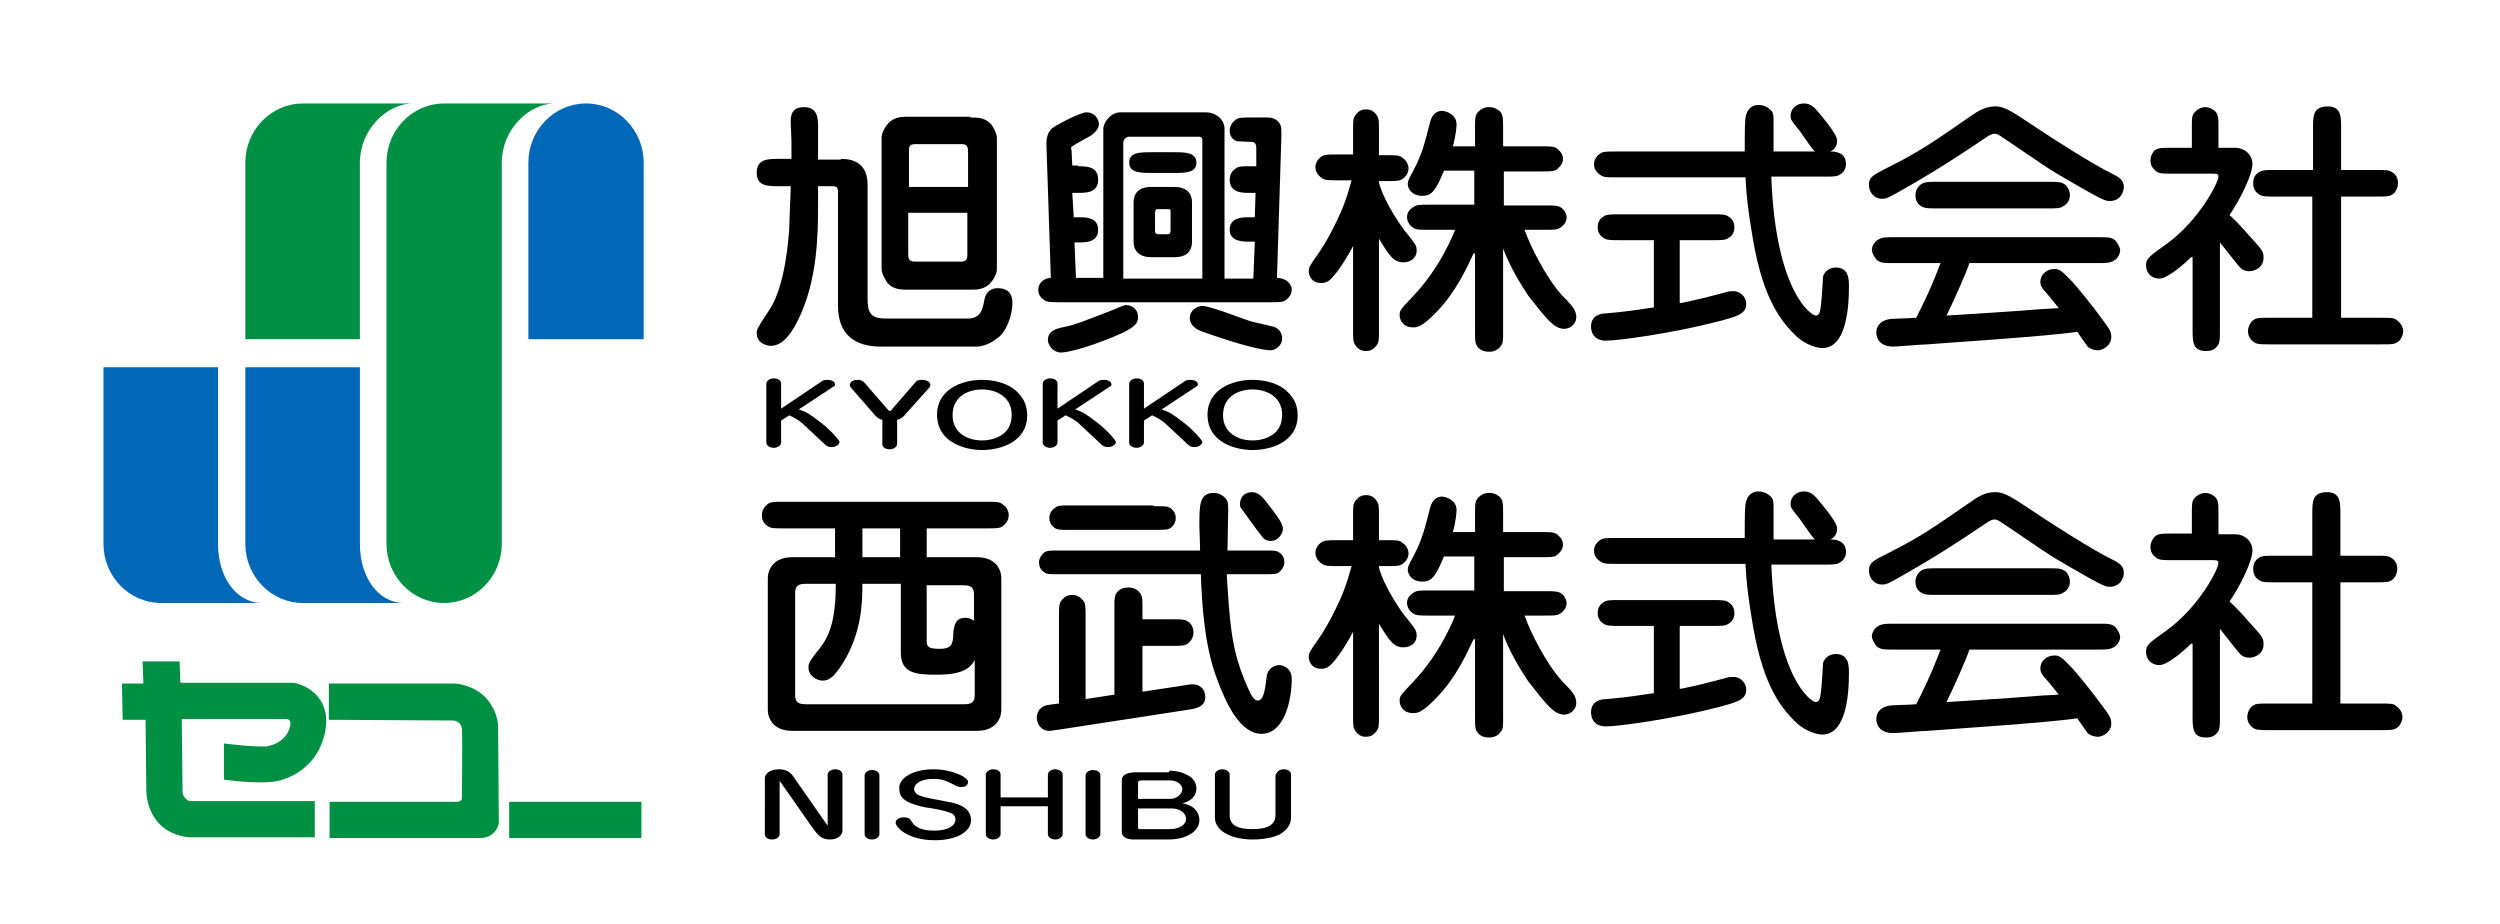
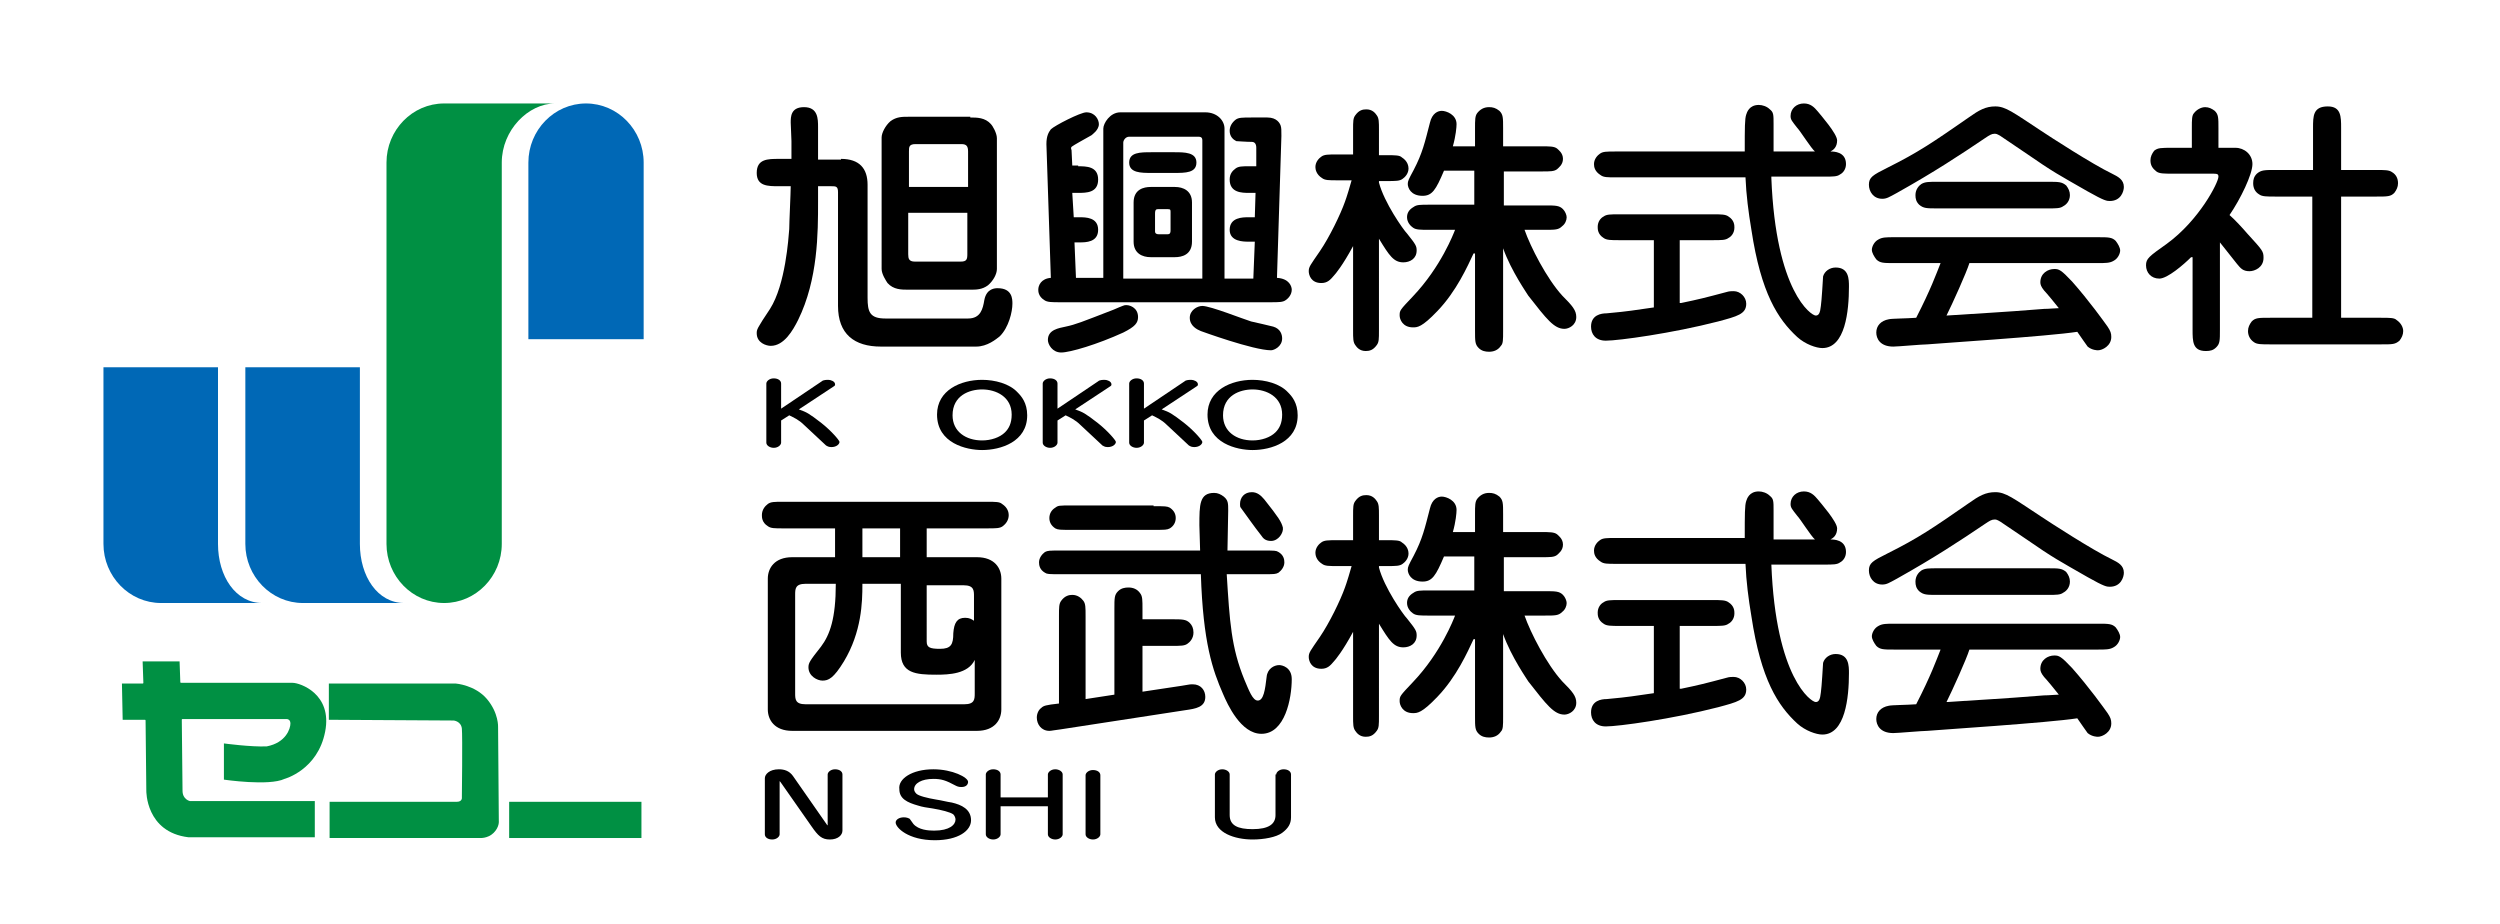
<svg xmlns="http://www.w3.org/2000/svg" version="1.1" id="レイヤー_1" x="0px" y="0px" viewBox="0 0 338.3 125" style="enable-background:new 0 0 338.3 125;" xml:space="preserve">
  <style type="text/css">
	.st0{fill:#0068B6;}
	.st1{fill:#009043;}
</style>
  <g id="XMLID_10_">
    <g id="XMLID_114_">
      <path id="XMLID_153_" d="M105.7,55.3l5.5-3.7c0.2-0.2,0.7-0.2,0.9-0.2c0.3,0,0.9,0.2,0.9,0.6c0,0.1,0,0.2-0.2,0.3l-4.7,3.1    c1.1,0.4,1.3,0.5,3,1.8c1.4,1.1,2.5,2.4,2.5,2.6c0,0.3-0.4,0.7-1.1,0.7c-0.5,0-0.6-0.2-0.7-0.2l-3-2.8c-0.7-0.7-1.4-1-2-1.3    l-1.1,0.7v3c0,0.3-0.4,0.7-1,0.7c-0.5,0-1-0.3-1-0.7v-8c0-0.3,0.4-0.7,1-0.7c0.6,0,1,0.3,1,0.7V55.3z" />
-       <path id="XMLID_151_" d="M122.3,56.3c-0.3,0.3-0.7,0.5-0.9,0.5v3.3c0,0.3-0.4,0.7-1,0.7c-0.6,0-1-0.3-1-0.7v-3.3    c-0.2,0-0.6-0.2-0.9-0.5l-3.4-3.9c-0.1-0.2-0.1-0.3-0.1-0.3c0-0.5,0.6-0.7,1-0.7c0.4,0,0.7,0.1,0.9,0.3l3.3,3.8    c0.1,0.1,0.1,0.1,0.2,0.1c0.1,0,0.2,0,0.2-0.1l3.3-3.8c0.2-0.3,0.7-0.3,0.9-0.3c0.6,0,1.1,0.3,1.1,0.7c0,0.1-0.1,0.2-0.1,0.3    L122.3,56.3z" />
      <path id="XMLID_148_" d="M132.9,60.9c-2.1,0-6.1-0.9-6.1-4.8c0-3.3,3.2-4.7,6.1-4.7c1.7,0,3.7,0.5,4.8,1.7    c0.5,0.5,1.3,1.4,1.3,3.1C139,59.8,135.4,60.9,132.9,60.9z M132.9,52.7c-1.7,0-4,0.8-4,3.5c0,2.2,1.8,3.4,4,3.4    c1.2,0,2.4-0.4,3.1-1.1c0.5-0.5,0.9-1.2,0.9-2.4C136.9,53.7,134.8,52.7,132.9,52.7z" />
      <path id="XMLID_146_" d="M143.1,55.3l5.5-3.7c0.2-0.2,0.7-0.2,0.9-0.2c0.3,0,0.9,0.2,0.9,0.6c0,0.1,0,0.2-0.2,0.3l-4.7,3.1    c1.1,0.4,1.3,0.5,3,1.8c1.4,1.1,2.5,2.4,2.5,2.6c0,0.3-0.4,0.7-1.1,0.7c-0.5,0-0.6-0.2-0.7-0.2l-3-2.8c-0.7-0.7-1.4-1-2-1.3    l-1.1,0.7v3c0,0.3-0.4,0.7-1,0.7c-0.5,0-1-0.3-1-0.7v-8c0-0.3,0.4-0.7,1-0.7c0.6,0,1,0.3,1,0.7V55.3z" />
      <path id="XMLID_144_" d="M154.8,55.3l5.5-3.7c0.2-0.2,0.7-0.2,0.9-0.2c0.3,0,0.9,0.2,0.9,0.6c0,0.1,0,0.2-0.2,0.3l-4.7,3.1    c1.1,0.4,1.3,0.5,3,1.8c1.4,1.1,2.5,2.4,2.5,2.6c0,0.3-0.4,0.7-1.1,0.7c-0.5,0-0.6-0.2-0.7-0.2l-3-2.8c-0.7-0.7-1.4-1-2-1.3    l-1.1,0.7v3c0,0.3-0.4,0.7-1,0.7c-0.5,0-1-0.3-1-0.7v-8c0-0.3,0.4-0.7,1-0.7c0.6,0,1,0.3,1,0.7V55.3z" />
      <path id="XMLID_141_" d="M169.5,60.9c-2.1,0-6.1-0.9-6.1-4.8c0-3.3,3.2-4.7,6.1-4.7c1.7,0,3.7,0.5,4.8,1.7    c0.5,0.5,1.3,1.4,1.3,3.1C175.6,59.8,172,60.9,169.5,60.9z M169.5,52.7c-1.7,0-4,0.8-4,3.5c0,2.2,1.8,3.4,4,3.4    c1.2,0,2.4-0.4,3.1-1.1c0.5-0.5,0.9-1.2,0.9-2.4C173.5,53.7,171.4,52.7,169.5,52.7z" />
      <path id="XMLID_136_" d="M131.3,15.9c0.9,0,2,0,2.8,0.9c0.2,0.2,0.8,1.2,0.8,1.9v17.7c0,0.7-0.5,1.6-1.2,2.2    c-0.8,0.6-1.6,0.6-2.4,0.6h-8.4c-0.9,0-2,0-2.8-0.9c-0.2-0.3-0.8-1.2-0.8-1.9V18.6c0-0.6,0.5-1.6,1.2-2.2c0.8-0.6,1.6-0.6,2.4-0.6    H131.3z M131,25.3v-4.8c0-0.7-0.2-1-0.9-1h-6.2c-0.9,0-0.9,0.4-0.9,1v4.8H131z M122.9,28.8v5.6c0,0.6,0.1,1,0.9,1h6.2    c0.8,0,0.9-0.3,0.9-1v-5.6H122.9z M113.8,21.5c2.5,0,3.6,1.3,3.6,3.5v15.3c0,1.9,0.3,2.8,2.4,2.8H131c1.7,0,2-1.3,2.2-2.5    c0.3-1.6,1.5-1.6,1.8-1.6c2,0,2,1.5,2,2.1c0,1.1-0.5,3.2-1.7,4.4c-0.5,0.4-1.7,1.4-3.2,1.4h-12.9c-3.6,0-5.8-1.7-5.8-5.5V26    c0-0.8-0.3-0.8-0.9-0.8h-1.8v2.1c0,4.2,0,10.5-2.7,16c-0.7,1.4-1.9,3.5-3.7,3.5c-0.6,0-1.9-0.4-1.9-1.7c0-0.5,0-0.6,1.8-3.3    c2.1-3.3,2.5-9.6,2.6-10.8c0-0.9,0.2-4.9,0.2-5.8h-1.6c-1.5,0-3,0-3-1.8c0-1.9,1.5-1.9,3-1.9h1.7c0-0.6,0-1.3,0-2.4    c0-0.4-0.1-2.2-0.1-2.5c0-0.8,0-2.1,1.8-2.1c1.9,0,1.9,1.6,1.9,2.7c0,1.3,0,3.1,0,4.4H113.8z" />
      <path id="XMLID_128_" d="M153.4,27.4c0-1.8,1.4-2.1,2.3-2.1h3.3c1.1,0,2.3,0.5,2.3,2.1v5.3c0,1.8-1.4,2.1-2.3,2.1h-3.3    c-1.1,0-2.3-0.5-2.3-2.1V27.4z M156.8,28.3c-0.3,0-0.5,0-0.5,0.6v2.4c0,0.3,0.2,0.4,0.5,0.4h1.2c0.4,0,0.4-0.3,0.4-0.6v-2.4    c0-0.3,0-0.4-0.4-0.4H156.8z M145.9,22.5c1.1,0,2.7,0,2.7,1.8c0,1.8-1.6,1.8-2.7,1.8h-0.8l0.2,3.3h0.8c0.8,0,2.5,0,2.5,1.7    c0,1.7-1.7,1.7-2.5,1.7h-0.7l0.2,4.8h3.7V17.4c0-0.7,0.9-2.2,2.3-2.2h11.5c1.6,0,2.6,1.1,2.6,2.2v20.3h3.9l0.2-5h-0.9    c-0.6,0-2.5,0-2.5-1.6c0-1.7,1.8-1.7,2.5-1.7h0.9l0.1-3.3H169c-0.9,0-2.6,0-2.6-1.8c0-0.8,0.4-1.2,0.8-1.5    c0.4-0.3,0.9-0.3,1.8-0.3h1L170,20c0-0.5-0.2-0.8-0.6-0.8c-0.7,0-2-0.1-2.1-0.1c-0.4-0.2-0.9-0.6-0.9-1.4c0-0.6,0.3-1.1,0.8-1.5    c0.4-0.3,0.9-0.3,2.2-0.3h2.1c1.3,0,1.7,0.8,1.8,1.1c0.1,0.3,0.1,0.6,0.1,1.4l-0.6,19.2c1.7,0.1,2,1.2,2,1.6    c0,0.7-0.5,1.2-0.8,1.4c-0.4,0.3-0.9,0.3-2.2,0.3h-28.3c-1.2,0-1.8,0-2.2-0.3c-0.8-0.5-0.8-1.2-0.8-1.4c0-0.6,0.4-1.5,1.7-1.6    l-0.6-18.1c0-1.1,0.3-1.6,0.6-2c0.5-0.5,4-2.3,4.8-2.3c1.2,0,1.7,1,1.7,1.6c0,0.8-0.9,1.4-1,1.5c-0.9,0.5-2.5,1.4-2.6,1.5    c-0.2,0.1-0.2,0.3-0.1,0.5l0.1,2.1H145.9z M162.7,37.6V19c0-0.5-0.3-0.5-0.7-0.5h-9.2c-0.5,0-0.8,0.5-0.8,0.8v18.4H162.7z     M158.9,20.6c1.4,0,3,0,3,1.4c0,1.4-1.5,1.4-3,1.4h-3.1c-1.4,0-3,0-3-1.4c0-1.4,1.5-1.4,3-1.4H158.9z M154,42.9    c0,0.8-0.4,1.3-2,2.1c-3.5,1.6-7.2,2.7-8.4,2.7c-1.2,0-1.8-1.1-1.8-1.7c0-1.4,1.5-1.6,2.4-1.8c1.4-0.3,2.1-0.6,6.5-2.3    c0.2-0.1,1.4-0.6,1.5-0.6C152.8,41.2,154,41.6,154,42.9z M162.5,44.8c-0.5-0.2-1.5-0.7-1.5-1.8c0-1,1-1.6,1.7-1.6    c1.1,0,5.6,1.8,6.6,2.1c0.5,0.1,2.6,0.6,3,0.7c1,0.3,1.2,1.1,1.2,1.6c0,1.1-1.1,1.6-1.5,1.6C169.6,47.4,162.5,44.8,162.5,44.8z" />
      <path id="XMLID_125_" d="M199.4,34.3c-0.8,1.7-2.3,5.1-4.9,7.8c-2.1,2.2-2.7,2.2-3.3,2.2c-1.4,0-1.8-1.1-1.8-1.6    c0-0.7,0-0.7,1.8-2.6c3.8-4,5.5-8.5,5.7-9h-3.5c-1.2,0-1.8,0-2.2-0.3c-0.3-0.2-0.8-0.7-0.8-1.4c0-0.5,0.2-1,0.9-1.4    c0.4-0.3,0.9-0.3,2.1-0.3h6.1v-4.6h-4.1c-1.1,2.6-1.6,3.4-2.9,3.4c-1.6,0-2-1.1-2-1.6c0-0.4,0.1-0.6,0.8-1.9    c1.2-2.3,1.5-3.7,2.2-6.4c0.3-1.3,1.1-1.6,1.6-1.6c0.6,0,2,0.5,2,1.8c0,0.4-0.1,1.6-0.5,3h3v-2.4c0-1.2,0-1.7,0.3-2.1    c0.4-0.5,0.9-0.8,1.6-0.8c0.5,0,0.9,0.1,1.4,0.5c0.5,0.5,0.5,0.9,0.5,2.4v2.4h5.1c1.2,0,1.8,0,2.2,0.3c0.2,0.2,0.8,0.6,0.8,1.4    c0,0.8-0.6,1.2-0.8,1.4c-0.4,0.3-0.9,0.3-2.1,0.3h-5.1v4.6h5.5c1.5,0,2,0,2.5,0.5c0.3,0.3,0.5,0.8,0.5,1.1c0,0.4-0.2,0.9-0.6,1.2    c-0.5,0.5-0.9,0.5-2.4,0.5h-2.7c0.8,2.3,3,6.6,5.1,8.9c1.4,1.4,1.9,2,1.9,2.9c0,1.1-1,1.6-1.6,1.6c-1.4,0-2.4-1.3-4.9-4.5    c-0.1-0.2-2.3-3.3-3.4-6.4v11.2c0,1.2,0,1.7-0.3,2c-0.4,0.6-1,0.8-1.6,0.8c-0.5,0-1-0.1-1.4-0.5c-0.5-0.5-0.5-0.9-0.5-2.4V34.3z     M186.6,44.7c0,1.2,0,1.6-0.3,2c-0.5,0.7-1,0.8-1.5,0.8c-0.8,0-1.2-0.5-1.4-0.8c-0.3-0.4-0.3-0.9-0.3-2V33.3    c-1.4,2.6-2.4,3.8-2.6,4c-0.5,0.6-0.9,1-1.7,1c-1.4,0-1.7-1.1-1.7-1.6c0-0.6,0.2-0.8,1.5-2.7c1.3-1.9,2.8-5,3.4-6.7    c0.2-0.5,0.8-2.5,0.9-2.9h-1.9c-1.2,0-1.7,0-2.1-0.3c-0.8-0.5-0.9-1.2-0.9-1.5c0-0.7,0.5-1.2,0.8-1.4c0.4-0.3,0.9-0.3,2.2-0.3h2.1    v-3.3c0-1.2,0-1.6,0.3-2c0.5-0.7,1-0.8,1.5-0.8c0.8,0,1.2,0.5,1.4,0.8c0.3,0.4,0.3,0.9,0.3,2V21h1c1.2,0,1.8,0,2.1,0.3    c0.8,0.5,0.9,1.2,0.9,1.5c0,0.7-0.5,1.2-0.8,1.4c-0.4,0.3-0.9,0.3-2.2,0.3h-1v0.2c0.7,2.7,3.3,6.4,3.8,6.9    c1.2,1.5,1.3,1.7,1.3,2.3c0,1.1-0.9,1.6-1.8,1.6c-1.3,0-1.9-0.9-3.3-3.2V44.7z" />
      <path id="XMLID_122_" d="M239.7,24.1c0.6,15.4,5.4,18.6,6,18.6c0.4,0,0.6-0.3,0.7-1.3c0.1-0.6,0.3-3.9,0.3-4    c0.2-0.7,0.9-1.2,1.7-1.2c1.8,0,1.8,1.6,1.8,2.6c0,3.3-0.5,8.3-3.6,8.3c-0.8,0-2.3-0.5-3.4-1.5c-2.6-2.4-4.9-5.9-6.2-14.5    c-0.4-2.4-0.7-4.7-0.8-7.1h-17.5c-1.2,0-1.7,0-2.1-0.3c-0.8-0.5-0.9-1.1-0.9-1.5c0-0.7,0.5-1.2,0.8-1.4c0.4-0.3,0.9-0.3,2.2-0.3    h17.4c0-3.3,0-4.4,0.2-5c0.1-0.3,0.4-1.3,1.7-1.3c0.5,0,1.1,0.2,1.5,0.6c0.5,0.4,0.5,0.7,0.5,2v2.2v1.5h5.6    c-0.5-0.4-2-2.8-2.4-3.2c-0.7-0.9-0.9-1.1-0.9-1.6c0-1,0.8-1.7,1.8-1.7c0.9,0,1.4,0.5,1.9,1.1c0.4,0.5,2.6,3,2.6,3.9    c0,0.9-0.5,1.3-0.9,1.5c0.4,0,2.1,0,2.1,1.7c0,0.7-0.4,1.2-0.8,1.4c-0.4,0.3-0.9,0.3-2.2,0.3H239.7z M227.5,41    c2.4-0.5,3.2-0.7,6.2-1.5c0.3-0.1,0.7-0.1,0.9-0.1c0.9,0,1.7,0.8,1.7,1.7c0,1.4-1.2,1.7-3.8,2.4c-6.2,1.6-13.5,2.6-15.2,2.6    c-1.4,0-2-0.9-2-1.9c0-1.6,1.4-1.8,2.1-1.8c3.3-0.3,3.5-0.4,6.4-0.8v-9.1h-4.6c-1.2,0-1.8,0-2.2-0.3c-0.8-0.5-0.8-1.2-0.8-1.5    c0-0.7,0.4-1.2,0.8-1.4c0.4-0.3,0.9-0.3,2.2-0.3h12.5c1.2,0,1.8,0,2.2,0.3c0.8,0.5,0.8,1.2,0.8,1.5c0,0.7-0.4,1.2-0.8,1.4    c-0.4,0.3-0.9,0.3-2.2,0.3h-4.4V41z" />
      <path id="XMLID_118_" d="M256.3,35.6c-1.4,0-1.9,0-2.4-0.5c-0.3-0.4-0.6-0.9-0.6-1.3c0-0.4,0.3-1.1,0.9-1.4    c0.5-0.3,1.1-0.3,2.1-0.3h27.6c1.4,0,1.9,0,2.4,0.5c0.3,0.4,0.6,0.9,0.6,1.3c0,0.4-0.3,1.1-0.9,1.4c-0.5,0.3-1.1,0.3-2.1,0.3    h-17.4c-0.4,1.3-2.3,5.5-3.1,7.1c4.4-0.3,7-0.4,13.2-0.9c0.7,0,1.5-0.1,2-0.1c-0.3-0.4-1.7-2.1-2-2.4c-0.4-0.5-0.5-0.8-0.5-1.1    c0-1.2,1-1.8,1.9-1.8c0.6,0,0.9,0.1,2.4,1.7c2.3,2.6,4.3,5.4,4.8,6.1c0.4,0.6,0.5,0.9,0.5,1.4c0,1.2-1.2,1.8-1.8,1.8    c-0.1,0-0.8,0-1.4-0.5c-0.1-0.1-0.9-1.3-1.4-2c-3.8,0.6-19.3,1.6-20.3,1.7c-0.7,0-4,0.3-4.6,0.3c-1.8,0-2.3-1.1-2.3-1.9    c0-0.9,0.6-1.6,1.7-1.8c0.4-0.1,2.4-0.1,3.7-0.2c2-3.9,2.7-5.9,3.3-7.4H256.3z M270.7,18.4c-0.5-0.3-0.6-0.3-0.8-0.3    c-0.4,0-0.7,0.2-1.3,0.6c-3.4,2.3-6.9,4.6-11.9,7.4c-1.1,0.6-1.4,0.8-2,0.8c-1.2,0-1.8-1-1.8-1.9c0-1,0.5-1.3,2.5-2.3    c4.2-2.1,6.1-3.4,11-6.8c1.4-1,2.3-1.5,3.6-1.5c1.4,0,2.4,0.8,6.2,3.3c1.2,0.8,6.9,4.5,9.6,5.8c0.8,0.4,1.6,0.8,1.6,1.8    c0,0.6-0.4,1.9-1.9,1.9c-0.4,0-0.7,0-3-1.3c-4-2.3-4.5-2.5-8.4-5.2L270.7,18.4z M277.1,24.6c1.5,0,1.9,0,2.5,0.5    c0.3,0.4,0.5,0.8,0.5,1.3c0,0.8-0.5,1.3-0.9,1.5c-0.4,0.3-0.9,0.3-2.1,0.3h-14.9c-1.5,0-1.9,0-2.5-0.5c-0.4-0.4-0.5-0.8-0.5-1.3    c0-0.8,0.5-1.3,0.8-1.5c0.5-0.3,1-0.3,2.2-0.3H277.1z" />
      <path id="XMLID_115_" d="M296.5,34.8c-1,1-3.2,2.9-4.3,2.9c-1.1,0-1.8-0.8-1.8-1.8c0-0.9,0.4-1.2,2.8-2.9c4.4-3.2,7-8.3,7-9.1    c0-0.3-0.1-0.4-0.7-0.4H294c-1.2,0-1.8,0-2.2-0.3c-0.5-0.4-0.8-0.8-0.8-1.5c0-0.5,0.2-0.9,0.5-1.3C292,20,292.4,20,294,20h2.6    v-2.7c0-1.1,0-1.7,0.3-2c0.3-0.4,0.9-0.8,1.5-0.8c0.5,0,0.9,0.2,1.3,0.5c0.5,0.5,0.5,0.9,0.5,2.4V20h2.3c1.2,0,2.3,0.9,2.3,2.2    c0,1.4-1.6,4.7-3.1,6.9c0.7,0.6,1.8,1.8,2.4,2.5c2.1,2.3,2.2,2.4,2.2,3.3c0,1.3-1.2,1.8-1.9,1.8c-0.9,0-1.2-0.4-1.7-1    c-0.3-0.4-1.9-2.4-2.3-2.9v11.8c0,1.5,0,1.9-0.5,2.4c-0.4,0.4-0.8,0.5-1.4,0.5c-1.8,0-1.8-1.3-1.8-2.9V34.8z M312.9,43V26.6h-5    c-1.2,0-1.8,0-2.2-0.3c-0.5-0.3-0.8-0.8-0.8-1.5c0-0.5,0.1-0.9,0.5-1.3C306,23,306.4,23,308,23h5v-5.7c0-1.6,0-2.9,2-2.9    c1.8,0,1.8,1.4,1.8,2.9V23h4.7c1.2,0,1.8,0,2.2,0.3c0.5,0.3,0.8,0.8,0.8,1.5c0,0.5-0.2,0.9-0.5,1.3c-0.5,0.5-0.9,0.5-2.5,0.5h-4.7    V43h5.4c1.2,0,1.8,0,2.1,0.3c0.6,0.4,0.9,1,0.9,1.5c0,0.5-0.2,0.9-0.5,1.3c-0.6,0.5-0.9,0.5-2.5,0.5h-15c-1.2,0-1.8,0-2.2-0.3    c-0.6-0.4-0.8-1-0.8-1.5c0-0.5,0.2-0.9,0.5-1.3c0.5-0.5,0.9-0.5,2.5-0.5H312.9z" />
    </g>
    <g id="XMLID_44_">
      <path id="XMLID_112_" d="M103.5,105.3c0-0.5,0.6-1.2,1.9-1.2c0.7,0,1.4,0.2,1.9,0.9l4.6,6.6c0,0,0.1,0.1,0.1,0.1c0,0,0-0.1,0-0.1    v-6.8c0-0.3,0.4-0.7,1-0.7c0.6,0,1,0.3,1,0.7v7.6c0,0.6-0.6,1.2-1.7,1.2c-1.1,0-1.6-0.5-2.5-1.8l-4.2-6c-0.1-0.1-0.1-0.1-0.1-0.1    c0,0,0,0.1,0,0.1v7.1c0,0.3-0.4,0.7-1,0.7c-0.6,0-1-0.3-1-0.7V105.3z" />
-       <path id="XMLID_110_" d="M119,112.9c0,0.3-0.4,0.7-1,0.7c-0.5,0-1-0.3-1-0.7v-8c0-0.3,0.4-0.7,1-0.7c0.6,0,1,0.3,1,0.7V112.9z" />
      <path id="XMLID_108_" d="M126.3,104.1c2.6,0,4.7,1.1,4.7,1.7c0,0.3-0.2,0.7-0.9,0.7c-0.4,0-0.6-0.1-0.8-0.2    c-1.3-0.7-1.9-0.9-3-0.9c-1.6,0-2.6,0.6-2.6,1.4c0,0.2,0.1,0.4,0.3,0.6c0.3,0.3,1.5,0.6,2.7,0.8c0.7,0.1,1.4,0.3,2.1,0.4    c1.3,0.3,2.6,0.9,2.6,2.4c0,1.4-1.7,2.7-4.9,2.7c-3.6,0-5.3-1.7-5.3-2.4c0-0.4,0.5-0.7,1.1-0.7c0.4,0,0.6,0.1,0.8,0.2    c0.1,0.1,0.4,0.6,0.5,0.7c0.7,0.8,2,0.9,2.8,0.9c2.1,0,2.9-0.8,2.9-1.5c0-0.2-0.1-0.5-0.3-0.7c-0.4-0.3-1.6-0.6-2.8-0.8    c-0.7-0.1-1.4-0.2-2-0.4c-1.4-0.4-2.5-0.9-2.5-2.2C121.5,105.4,123.4,104.1,126.3,104.1z" />
      <path id="XMLID_106_" d="M141.8,109.1h-6.4v3.8c0,0.3-0.4,0.7-1,0.7c-0.5,0-1-0.3-1-0.7v-8.1c0-0.3,0.4-0.7,1-0.7    c0.6,0,1,0.3,1,0.7v3.1h6.4v-3.1c0-0.3,0.4-0.7,1-0.7c0.5,0,1,0.3,1,0.7v8.1c0,0.3-0.4,0.7-1,0.7c-0.5,0-1-0.3-1-0.7V109.1z" />
      <path id="XMLID_104_" d="M148.9,112.9c0,0.3-0.4,0.7-1,0.7c-0.5,0-1-0.3-1-0.7v-8c0-0.3,0.4-0.7,1-0.7c0.6,0,1,0.3,1,0.7V112.9z" />
-       <path id="XMLID_100_" d="M158.2,104.3c1.1,0,1.8,0.2,2.7,0.7c0.7,0.4,1,1.1,1,1.7c0,0.6-0.3,1.3-1.1,1.7c-0.3,0.2-0.5,0.2-0.8,0.3    c0.5,0.1,0.7,0.2,1,0.3c1,0.5,1.3,1.3,1.3,2c0,1.4-1.6,2.6-4.2,2.6h-4.7c-1,0-1.6-0.4-1.6-1v-7c0-0.9,1-1.1,2.1-1.1H158.2z     M154,109.3v2.7c0,0.2,0.1,0.2,0.3,0.2h4c1.1,0,2.2-0.5,2.2-1.4c0-0.8-0.9-1.4-1.9-1.4H154z M154,108.1h4.5c0.6,0,1.5-0.6,1.5-1.3    c0-0.6-0.7-1.2-1.7-1.2h-3.8c-0.3,0-0.5,0.1-0.5,0.3V108.1z" />
      <path id="XMLID_98_" d="M172.7,104.8c0-0.3,0.4-0.7,1-0.7c0.6,0,1,0.3,1,0.7v5.8c0,0.9-0.4,1.5-1.2,2.1c-0.8,0.6-2.5,0.9-4,0.9    c-2.4,0-5.1-0.9-5.1-3v-5.8c0-0.3,0.4-0.7,1-0.7c0.5,0,1,0.3,1,0.7v5.5c0,1.4,1.1,1.9,3.1,1.9c2.2,0,3.1-0.7,3.1-1.9V104.8z" />
      <path id="XMLID_93_" d="M125.4,75.4h6.8c2.4,0,3.3,1.5,3.3,2.9v17.7c0,1.4-0.9,2.9-3.3,2.9h-25c-2.4,0-3.3-1.5-3.3-2.9V78.3    c0-1.4,0.9-2.9,3.3-2.9h5.8v-3.9h-7c-1.2,0-1.7,0-2.1-0.3c-0.8-0.5-0.8-1.2-0.8-1.5c0-0.7,0.4-1.2,0.8-1.5    c0.4-0.3,0.9-0.3,2.1-0.3h27.5c1.2,0,1.8,0,2.1,0.3c0.8,0.5,0.9,1.2,0.9,1.5c0,0.7-0.4,1.2-0.8,1.5c-0.4,0.3-0.9,0.3-2.2,0.3h-8.1    V75.4z M116.7,79.1c0,2.4-0.1,6.4-2.5,10.4c-1.4,2.3-2.1,2.6-2.9,2.6c-0.7,0-1.9-0.6-1.9-1.8c0-0.6,0.2-0.9,1.7-2.8    c1.2-1.6,2-3.8,2-8.5h-4.1c-1.4,0-1.4,0.7-1.4,1.5v13.3c0,0.8,0,1.5,1.4,1.5h21.5c1.4,0,1.4-0.7,1.4-1.5v-4.5    c-0.9,1.9-3.5,2-5.2,2c-2.8,0-4.8-0.2-4.8-3v-9.3H116.7z M121.8,71.5h-5.1v3.9h5.1V71.5z M125.4,86.8c0,0.8,0.4,1,1.8,1    c1.5,0,1.8-0.6,1.8-2.1c0.1-1.4,0.5-2.1,1.6-2.1c0.6,0,0.9,0.2,1.2,0.4v-3.3c0-0.8,0-1.5-1.4-1.5h-5V86.8z" />
      <path id="XMLID_88_" d="M170.9,74.5c1.6,0,1.8,0,2.1,0.2c0.7,0.4,0.8,1,0.8,1.4c0,0.6-0.4,1.1-0.8,1.4c-0.4,0.2-0.5,0.2-2.1,0.2    H166c0.4,6.4,0.6,9.9,2.4,14.3c0.6,1.4,1.1,2.8,1.8,2.8c0.8,0,1-1.5,1.2-3.2c0.1-1.1,1-1.6,1.7-1.6c0.4,0,1.7,0.3,1.7,1.9    c0,2.6-0.9,7.4-4.1,7.4c-2.8,0-4.6-4-5.2-5.4c-1.4-3.2-2.7-6.9-3-16.2h-19c-1.6,0-1.8,0-2.1-0.2c-0.7-0.4-0.8-1-0.8-1.4    c0-0.6,0.4-1.1,0.8-1.4c0.4-0.2,0.6-0.2,2.1-0.2h18.9c0-0.3-0.1-3.3-0.1-3.4c0-2.8,0-4.4,2-4.4c0.5,0,0.9,0.2,1.3,0.5    c0.6,0.5,0.6,0.9,0.6,1.9c0,0.9-0.1,4.6-0.1,5.4H170.9z M150.8,94V82.4c0-1.5,0-1.9,0.5-2.4c0.4-0.4,0.9-0.5,1.4-0.5    c0.6,0,1.2,0.2,1.6,0.8c0.3,0.4,0.3,0.9,0.3,2.1v1.4h3.9c1.5,0,2,0,2.5,0.5c0.3,0.3,0.5,0.7,0.5,1.3c0,0.8-0.5,1.3-0.8,1.5    c-0.4,0.3-0.9,0.3-2.2,0.3h-3.9v6.2l5.3-0.8c1.1-0.2,1.2-0.2,1.5-0.2c1.1,0,1.7,0.8,1.7,1.7c0,1.4-1.3,1.6-2.7,1.8l-16.9,2.6    c-0.9,0.1-1.2,0.2-1.5,0.2c-1.1,0-1.7-0.9-1.7-1.8c0-0.6,0.3-1.1,0.6-1.3c0.3-0.3,0.6-0.4,2.4-0.6V83.4c0-1.2,0-1.7,0.3-2.1    c0.5-0.7,1.1-0.8,1.5-0.8c0.7,0,1.2,0.4,1.5,0.8c0.3,0.4,0.3,0.9,0.3,2.1v11.2L150.8,94z M156.1,68.5c1.6,0,1.8,0,2.2,0.2    c0.6,0.4,0.8,0.9,0.8,1.4c0,0.6-0.3,1.1-0.8,1.4c-0.4,0.2-0.6,0.2-2.2,0.2H145c-1.6,0-1.8,0-2.2-0.2c-0.6-0.4-0.8-0.9-0.8-1.4    c0-0.6,0.3-1.1,0.8-1.4c0.4-0.3,0.5-0.3,2.2-0.3H156.1z M172,73.2c-0.8,0-1.1-0.4-1.3-0.7c-1.1-1.4-1.7-2.3-2.8-3.8    c-0.1-0.1-0.1-0.3-0.1-0.5c0-0.9,0.6-1.6,1.6-1.6c0.7,0,1.2,0.4,1.7,1c1.9,2.4,2.3,3,2.5,3.8C173.7,72.1,173,73.2,172,73.2z" />
      <path id="XMLID_85_" d="M199.4,86.5c-0.8,1.7-2.3,5.1-4.9,7.8c-2.1,2.2-2.7,2.2-3.3,2.2c-1.4,0-1.8-1.1-1.8-1.6    c0-0.7,0-0.7,1.8-2.6c3.8-4,5.5-8.5,5.7-9h-3.5c-1.2,0-1.8,0-2.2-0.3c-0.3-0.2-0.8-0.7-0.8-1.4c0-0.5,0.2-1,0.9-1.4    c0.4-0.3,0.9-0.3,2.1-0.3h6.1v-4.6h-4.1c-1.1,2.6-1.6,3.4-2.9,3.4c-1.6,0-2-1.1-2-1.6c0-0.4,0.1-0.6,0.8-1.9    c1.2-2.3,1.5-3.7,2.2-6.4c0.3-1.3,1.1-1.6,1.6-1.6c0.6,0,2,0.5,2,1.8c0,0.4-0.1,1.6-0.5,3h3v-2.4c0-1.2,0-1.7,0.3-2.1    c0.4-0.5,0.9-0.8,1.6-0.8c0.5,0,0.9,0.1,1.4,0.5c0.5,0.5,0.5,0.9,0.5,2.4v2.4h5.1c1.2,0,1.8,0,2.2,0.3c0.2,0.2,0.8,0.6,0.8,1.4    c0,0.8-0.6,1.2-0.8,1.4c-0.4,0.3-0.9,0.3-2.1,0.3h-5.1v4.6h5.5c1.5,0,2,0,2.5,0.5c0.3,0.3,0.5,0.8,0.5,1.1c0,0.4-0.2,0.9-0.6,1.2    c-0.5,0.5-0.9,0.5-2.4,0.5h-2.7c0.8,2.3,3,6.6,5.1,8.9c1.4,1.4,1.9,2,1.9,2.9c0,1.1-1,1.6-1.6,1.6c-1.4,0-2.4-1.3-4.9-4.5    c-0.1-0.2-2.3-3.3-3.4-6.4v11.2c0,1.2,0,1.7-0.3,2c-0.4,0.6-1,0.8-1.6,0.8c-0.5,0-1-0.1-1.4-0.5c-0.5-0.5-0.5-0.9-0.5-2.4V86.5z     M186.6,96.9c0,1.2,0,1.6-0.3,2c-0.5,0.7-1,0.8-1.5,0.8c-0.8,0-1.2-0.5-1.4-0.8c-0.3-0.4-0.3-0.9-0.3-2V85.5    c-1.4,2.6-2.4,3.8-2.6,4c-0.5,0.6-0.9,1-1.7,1c-1.4,0-1.7-1.1-1.7-1.6c0-0.6,0.2-0.8,1.5-2.7c1.3-1.9,2.8-5,3.4-6.7    c0.2-0.5,0.8-2.5,0.9-2.9h-1.9c-1.2,0-1.7,0-2.1-0.3c-0.8-0.5-0.9-1.2-0.9-1.5c0-0.7,0.5-1.2,0.8-1.4c0.4-0.3,0.9-0.3,2.2-0.3h2.1    v-3.3c0-1.2,0-1.6,0.3-2c0.5-0.7,1-0.8,1.5-0.8c0.8,0,1.2,0.5,1.4,0.8c0.3,0.4,0.3,0.9,0.3,2v3.3h1c1.2,0,1.8,0,2.1,0.3    c0.8,0.5,0.9,1.2,0.9,1.5c0,0.7-0.5,1.2-0.8,1.4c-0.4,0.3-0.9,0.3-2.2,0.3h-1v0.2c0.7,2.7,3.3,6.4,3.8,6.9    c1.2,1.5,1.3,1.7,1.3,2.3c0,1.1-0.9,1.6-1.8,1.6c-1.3,0-1.9-0.9-3.3-3.2V96.9z" />
      <path id="XMLID_80_" d="M239.7,76.4c0.6,15.4,5.4,18.6,6,18.6c0.4,0,0.6-0.3,0.7-1.3c0.1-0.6,0.3-3.9,0.3-4    c0.2-0.7,0.9-1.2,1.7-1.2c1.8,0,1.8,1.6,1.8,2.6c0,3.3-0.5,8.3-3.6,8.3c-0.8,0-2.3-0.5-3.4-1.5c-2.6-2.4-4.9-5.9-6.2-14.5    c-0.4-2.4-0.7-4.7-0.8-7.1h-17.5c-1.2,0-1.7,0-2.1-0.3c-0.8-0.5-0.9-1.1-0.9-1.5c0-0.7,0.5-1.2,0.8-1.4c0.4-0.3,0.9-0.3,2.2-0.3    h17.4c0-3.3,0-4.4,0.2-5c0.1-0.3,0.4-1.3,1.7-1.3c0.5,0,1.1,0.2,1.5,0.6c0.5,0.4,0.5,0.7,0.5,2v2.2V73h5.6c-0.5-0.4-2-2.8-2.4-3.2    c-0.7-0.9-0.9-1.1-0.9-1.6c0-1,0.8-1.7,1.8-1.7c0.9,0,1.4,0.5,1.9,1.1c0.4,0.5,2.6,3,2.6,3.9c0,0.9-0.5,1.3-0.9,1.5    c0.4,0,2.1,0,2.1,1.7c0,0.7-0.4,1.2-0.8,1.4c-0.4,0.3-0.9,0.3-2.2,0.3H239.7z M227.5,93.2c2.4-0.5,3.2-0.7,6.2-1.5    c0.3-0.1,0.7-0.1,0.9-0.1c0.9,0,1.7,0.8,1.7,1.7c0,1.4-1.2,1.7-3.8,2.4c-6.2,1.6-13.5,2.6-15.2,2.6c-1.4,0-2-0.9-2-1.9    c0-1.6,1.4-1.8,2.1-1.8c3.3-0.3,3.5-0.4,6.4-0.8v-9.1h-4.6c-1.2,0-1.8,0-2.2-0.3c-0.8-0.5-0.8-1.2-0.8-1.5c0-0.7,0.4-1.2,0.8-1.4    c0.4-0.3,0.9-0.3,2.2-0.3h12.5c1.2,0,1.8,0,2.2,0.3c0.8,0.5,0.8,1.2,0.8,1.5c0,0.7-0.4,1.2-0.8,1.4c-0.4,0.3-0.9,0.3-2.2,0.3h-4.4    V93.2z" />
      <path id="XMLID_70_" d="M256.3,87.9c-1.4,0-1.9,0-2.4-0.5c-0.3-0.4-0.6-0.9-0.6-1.3c0-0.4,0.3-1.1,0.9-1.4    c0.5-0.3,1.1-0.3,2.1-0.3h27.6c1.4,0,1.9,0,2.4,0.5c0.3,0.4,0.6,0.9,0.6,1.3c0,0.4-0.3,1.1-0.9,1.4c-0.5,0.3-1.1,0.3-2.1,0.3    h-17.4c-0.4,1.3-2.3,5.5-3.1,7.1c4.4-0.3,7-0.4,13.2-0.9c0.7,0,1.5-0.1,2-0.1c-0.3-0.4-1.7-2.1-2-2.4c-0.4-0.5-0.5-0.8-0.5-1.1    c0-1.2,1-1.8,1.9-1.8c0.6,0,0.9,0.1,2.4,1.7c2.3,2.6,4.3,5.4,4.8,6.1c0.4,0.6,0.5,0.9,0.5,1.4c0,1.2-1.2,1.8-1.8,1.8    c-0.1,0-0.8,0-1.4-0.5c-0.1-0.1-0.9-1.3-1.4-2c-3.8,0.6-19.3,1.6-20.3,1.7c-0.7,0-4,0.3-4.6,0.3c-1.8,0-2.3-1.1-2.3-1.9    c0-0.9,0.6-1.6,1.7-1.8c0.4-0.1,2.4-0.1,3.7-0.2c2-3.9,2.7-5.9,3.3-7.4H256.3z M270.7,70.6c-0.5-0.3-0.6-0.3-0.8-0.3    c-0.4,0-0.7,0.2-1.3,0.6c-3.4,2.3-6.9,4.6-11.9,7.4c-1.1,0.6-1.4,0.8-2,0.8c-1.2,0-1.8-1-1.8-1.9c0-1,0.5-1.3,2.5-2.3    c4.2-2.1,6.1-3.4,11-6.8c1.4-1,2.3-1.5,3.6-1.5c1.4,0,2.4,0.8,6.2,3.3c1.2,0.8,6.9,4.5,9.6,5.8c0.8,0.4,1.6,0.8,1.6,1.8    c0,0.6-0.4,1.9-1.9,1.9c-0.4,0-0.7,0-3-1.3c-4-2.3-4.5-2.5-8.4-5.2L270.7,70.6z M277.1,76.9c1.5,0,1.9,0,2.5,0.5    c0.3,0.4,0.5,0.8,0.5,1.3c0,0.8-0.5,1.3-0.9,1.5c-0.4,0.3-0.9,0.3-2.1,0.3h-14.9c-1.5,0-1.9,0-2.5-0.5c-0.4-0.4-0.5-0.8-0.5-1.3    c0-0.8,0.5-1.3,0.8-1.5c0.5-0.3,1-0.3,2.2-0.3H277.1z" />
-       <path id="XMLID_62_" d="M296.5,87.1c-1,1-3.2,2.9-4.3,2.9c-1.1,0-1.8-0.8-1.8-1.8c0-0.9,0.4-1.2,2.8-2.9c4.4-3.2,7-8.3,7-9.1    c0-0.3-0.1-0.4-0.7-0.4H294c-1.2,0-1.8,0-2.2-0.3c-0.5-0.4-0.8-0.8-0.8-1.5c0-0.5,0.2-0.9,0.5-1.3c0.5-0.5,0.9-0.5,2.5-0.5h2.6    v-2.7c0-1.1,0-1.7,0.3-2c0.3-0.4,0.9-0.8,1.5-0.8c0.5,0,0.9,0.2,1.3,0.5c0.5,0.5,0.5,0.9,0.5,2.4v2.7h2.3c1.2,0,2.3,0.9,2.3,2.2    c0,1.4-1.6,4.7-3.1,6.9c0.7,0.6,1.8,1.8,2.4,2.5c2.1,2.3,2.2,2.4,2.2,3.3c0,1.3-1.2,1.8-1.9,1.8c-0.9,0-1.2-0.4-1.7-1    c-0.3-0.4-1.9-2.4-2.3-2.9v11.8c0,1.5,0,1.9-0.5,2.4c-0.4,0.4-0.8,0.5-1.4,0.5c-1.8,0-1.8-1.3-1.8-2.9V87.1z M312.9,95.2V78.8h-5    c-1.2,0-1.8,0-2.2-0.3c-0.5-0.3-0.8-0.8-0.8-1.5c0-0.5,0.1-0.9,0.5-1.3c0.5-0.5,0.9-0.5,2.5-0.5h5v-5.7c0-1.6,0-2.9,2-2.9    c1.8,0,1.8,1.4,1.8,2.9v5.7h4.7c1.2,0,1.8,0,2.2,0.3c0.5,0.3,0.8,0.8,0.8,1.5c0,0.5-0.2,0.9-0.5,1.3c-0.5,0.5-0.9,0.5-2.5,0.5    h-4.7v16.4h5.4c1.2,0,1.8,0,2.1,0.3c0.6,0.4,0.9,1,0.9,1.5c0,0.5-0.2,0.9-0.5,1.3c-0.6,0.5-0.9,0.5-2.5,0.5h-15    c-1.2,0-1.8,0-2.2-0.3c-0.6-0.4-0.8-1-0.8-1.5c0-0.5,0.2-0.9,0.5-1.3c0.5-0.5,0.9-0.5,2.5-0.5H312.9z" />
    </g>
    <g id="XMLID_165_">
      <path id="XMLID_162_" class="st0" d="M29.5,49.7v23.9c0,4.4,2.4,8,6,8H21.8c-4.3,0-7.8-3.6-7.8-8V49.7H29.5z" />
-       <path id="XMLID_161_" class="st1" d="M48.7,45.9V22c0-4.4,3.6-8,7.2-8H41c-4.3,0-7.8,3.6-7.8,8v23.9H48.7z" />
      <path id="XMLID_160_" class="st0" d="M48.7,49.7v23.9c0,4.4,2.4,8,6,8H41c-4.3,0-7.8-3.6-7.8-8V49.7H48.7z" />
      <path id="XMLID_159_" class="st0" d="M87.1,45.9V22c0-4.4-3.5-8-7.8-8s-7.8,3.6-7.8,8v23.9H87.1z" />
      <path id="XMLID_158_" class="st1" d="M67.9,73.6c0,4.4-3.5,8-7.8,8c-4.3,0-7.8-3.6-7.8-8l0-51.6c0-4.4,3.5-8,7.8-8h15    c-3.6,0-7.2,3.6-7.2,8V73.6z" />
      <path id="XMLID_157_" class="st1" d="M16.5,92.5l0.1,4.9l3,0c0,0,0.1,0,0.1,0.1c0,0.1,0.1,9.5,0.1,9.5s-0.1,5.6,5.7,6.3l17.1,0    v-4.9H25.7c0,0-1-0.2-1-1.4l-0.1-9.6c0,0,0-0.1,0.1-0.1h14.1c0,0,0.5,0,0.5,0.6c0,0.7-0.6,2.6-3.2,3.1c-2.1,0.1-5.8-0.4-5.8-0.4    v4.9c0,0,6.1,0.9,8.2-0.1c0,0,4.5-1.2,5.5-6.4c1-5.1-3.4-6.6-4.4-6.6c-1,0-15.1,0-15.1,0s-0.1,0-0.1-0.1c0-0.1-0.1-2.8-0.1-2.8    s0,0-0.2,0h-4.8l0.1,2.9c0,0,0,0.1-0.1,0.1C19.3,92.5,16.5,92.5,16.5,92.5" />
      <path id="XMLID_156_" class="st1" d="M44.5,92.5l0,4.9l16.9,0.1c0,0,1,0.1,1.1,1.1c0.1,1,0,9.3,0,9.3s0.1,0.6-0.7,0.6    c-0.8,0-17.2,0-17.2,0v4.9h20.3c0,0,1.1,0.1,1.9-0.7c0.8-0.8,0.7-1.6,0.7-1.6l-0.1-12.7c0,0,0.1-1.9-1.5-3.8    c-1.6-1.9-4.2-2.1-4.2-2.1L44.5,92.5z" />
      <rect id="XMLID_163_" x="68.9" y="108.5" class="st1" width="17.9" height="4.9" />
    </g>
  </g>
</svg>